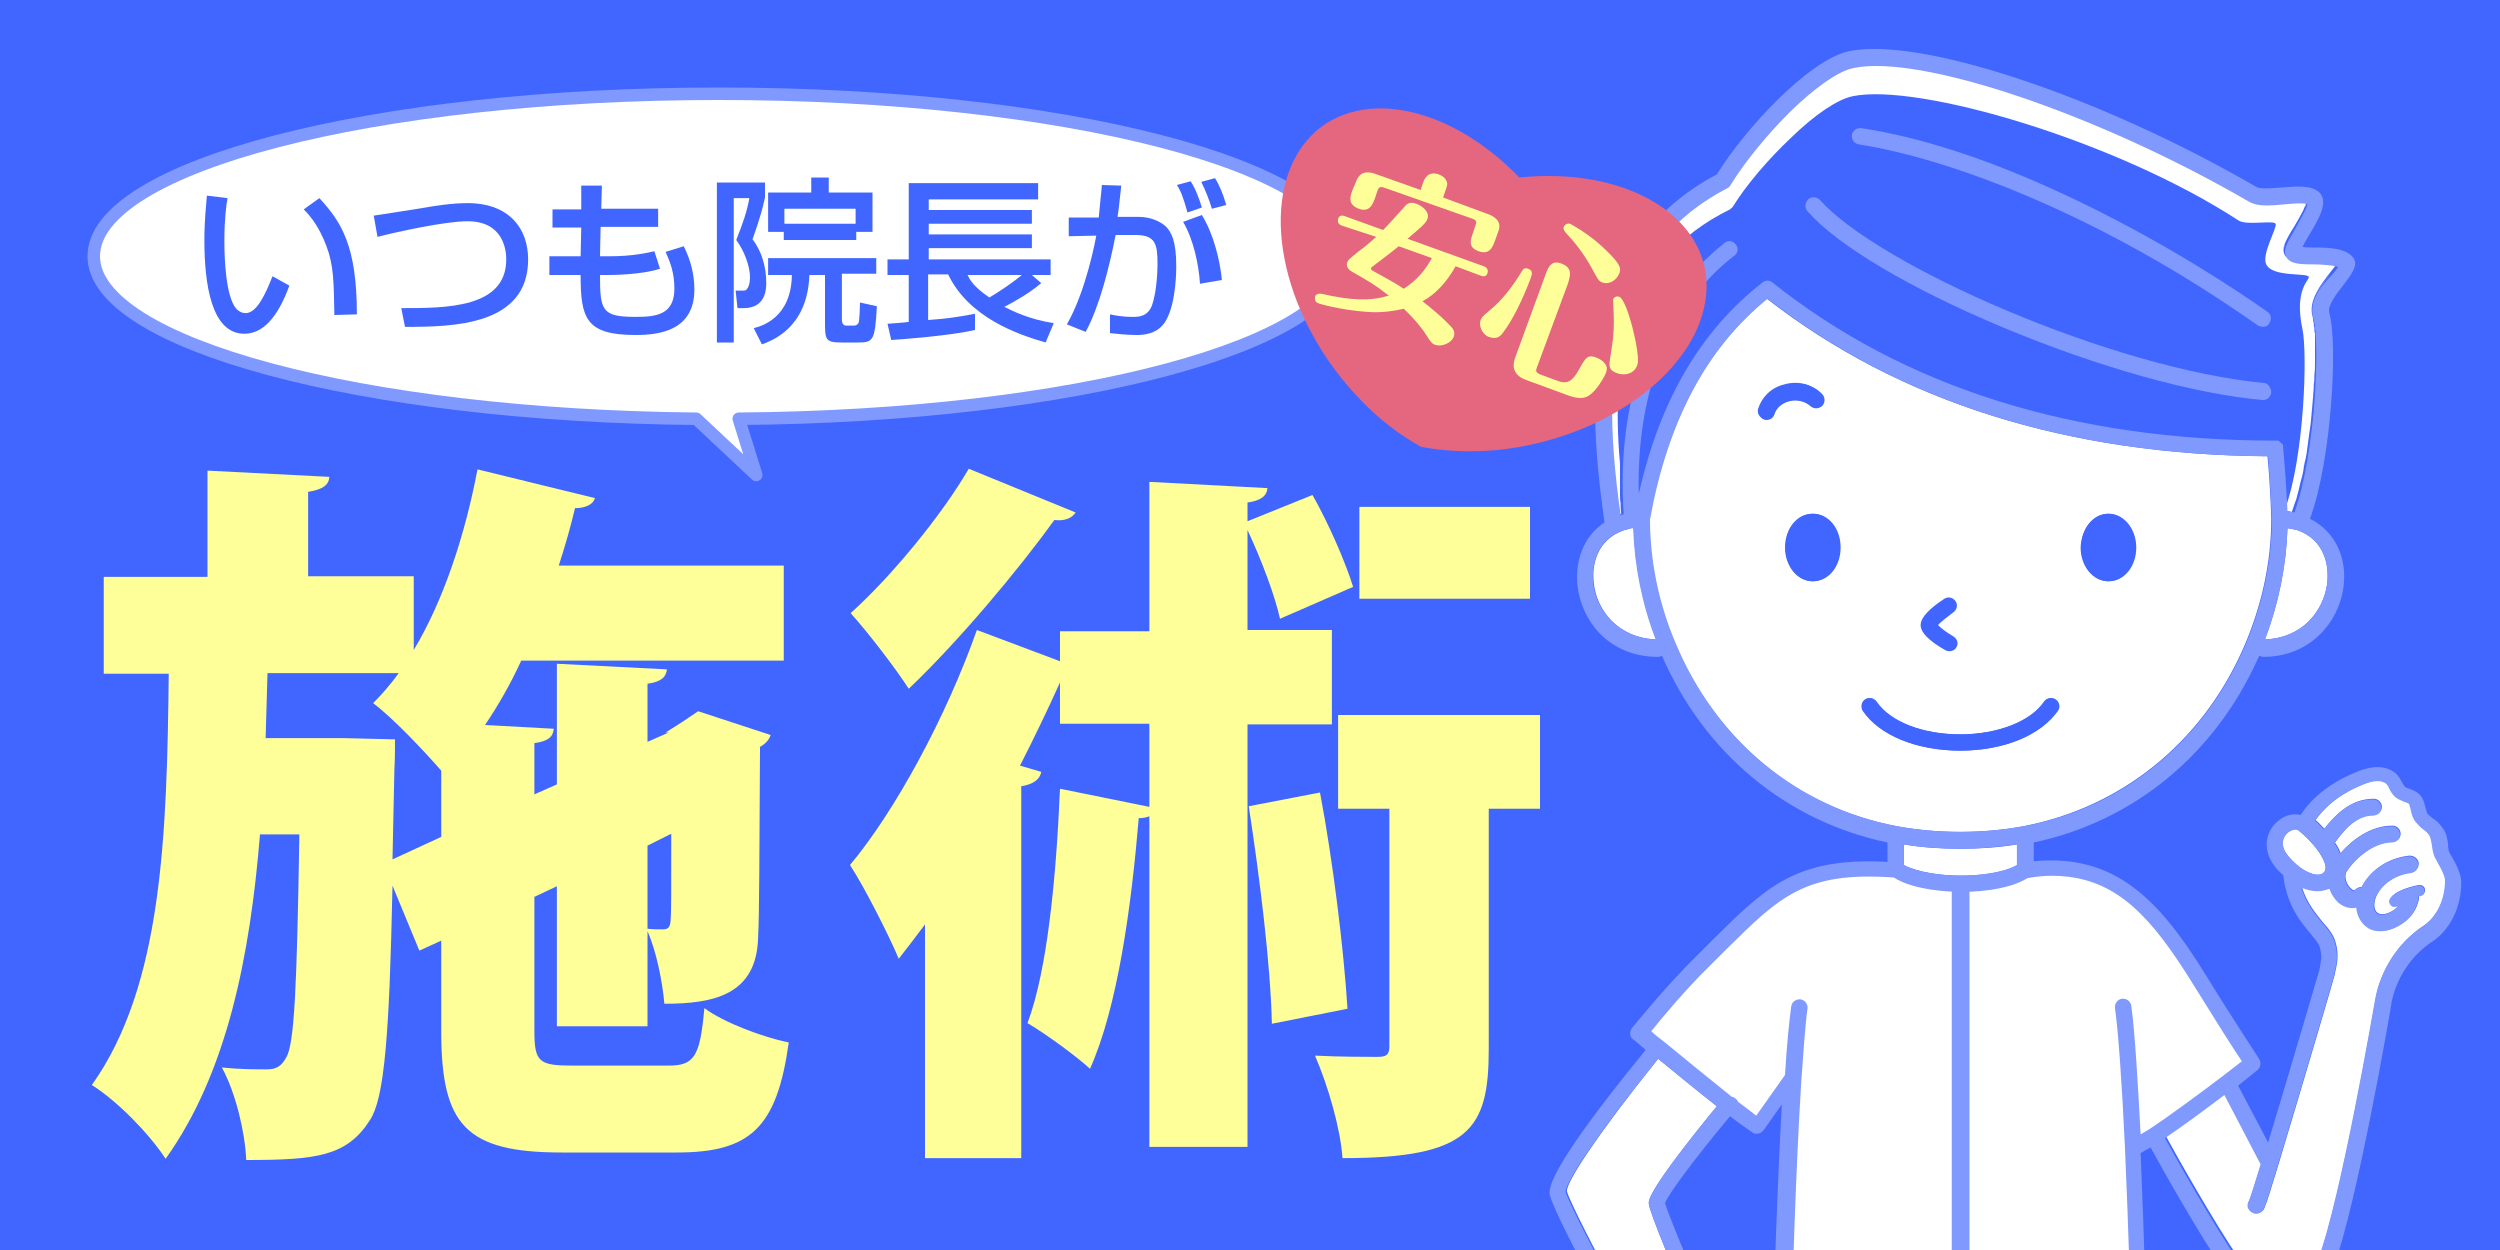
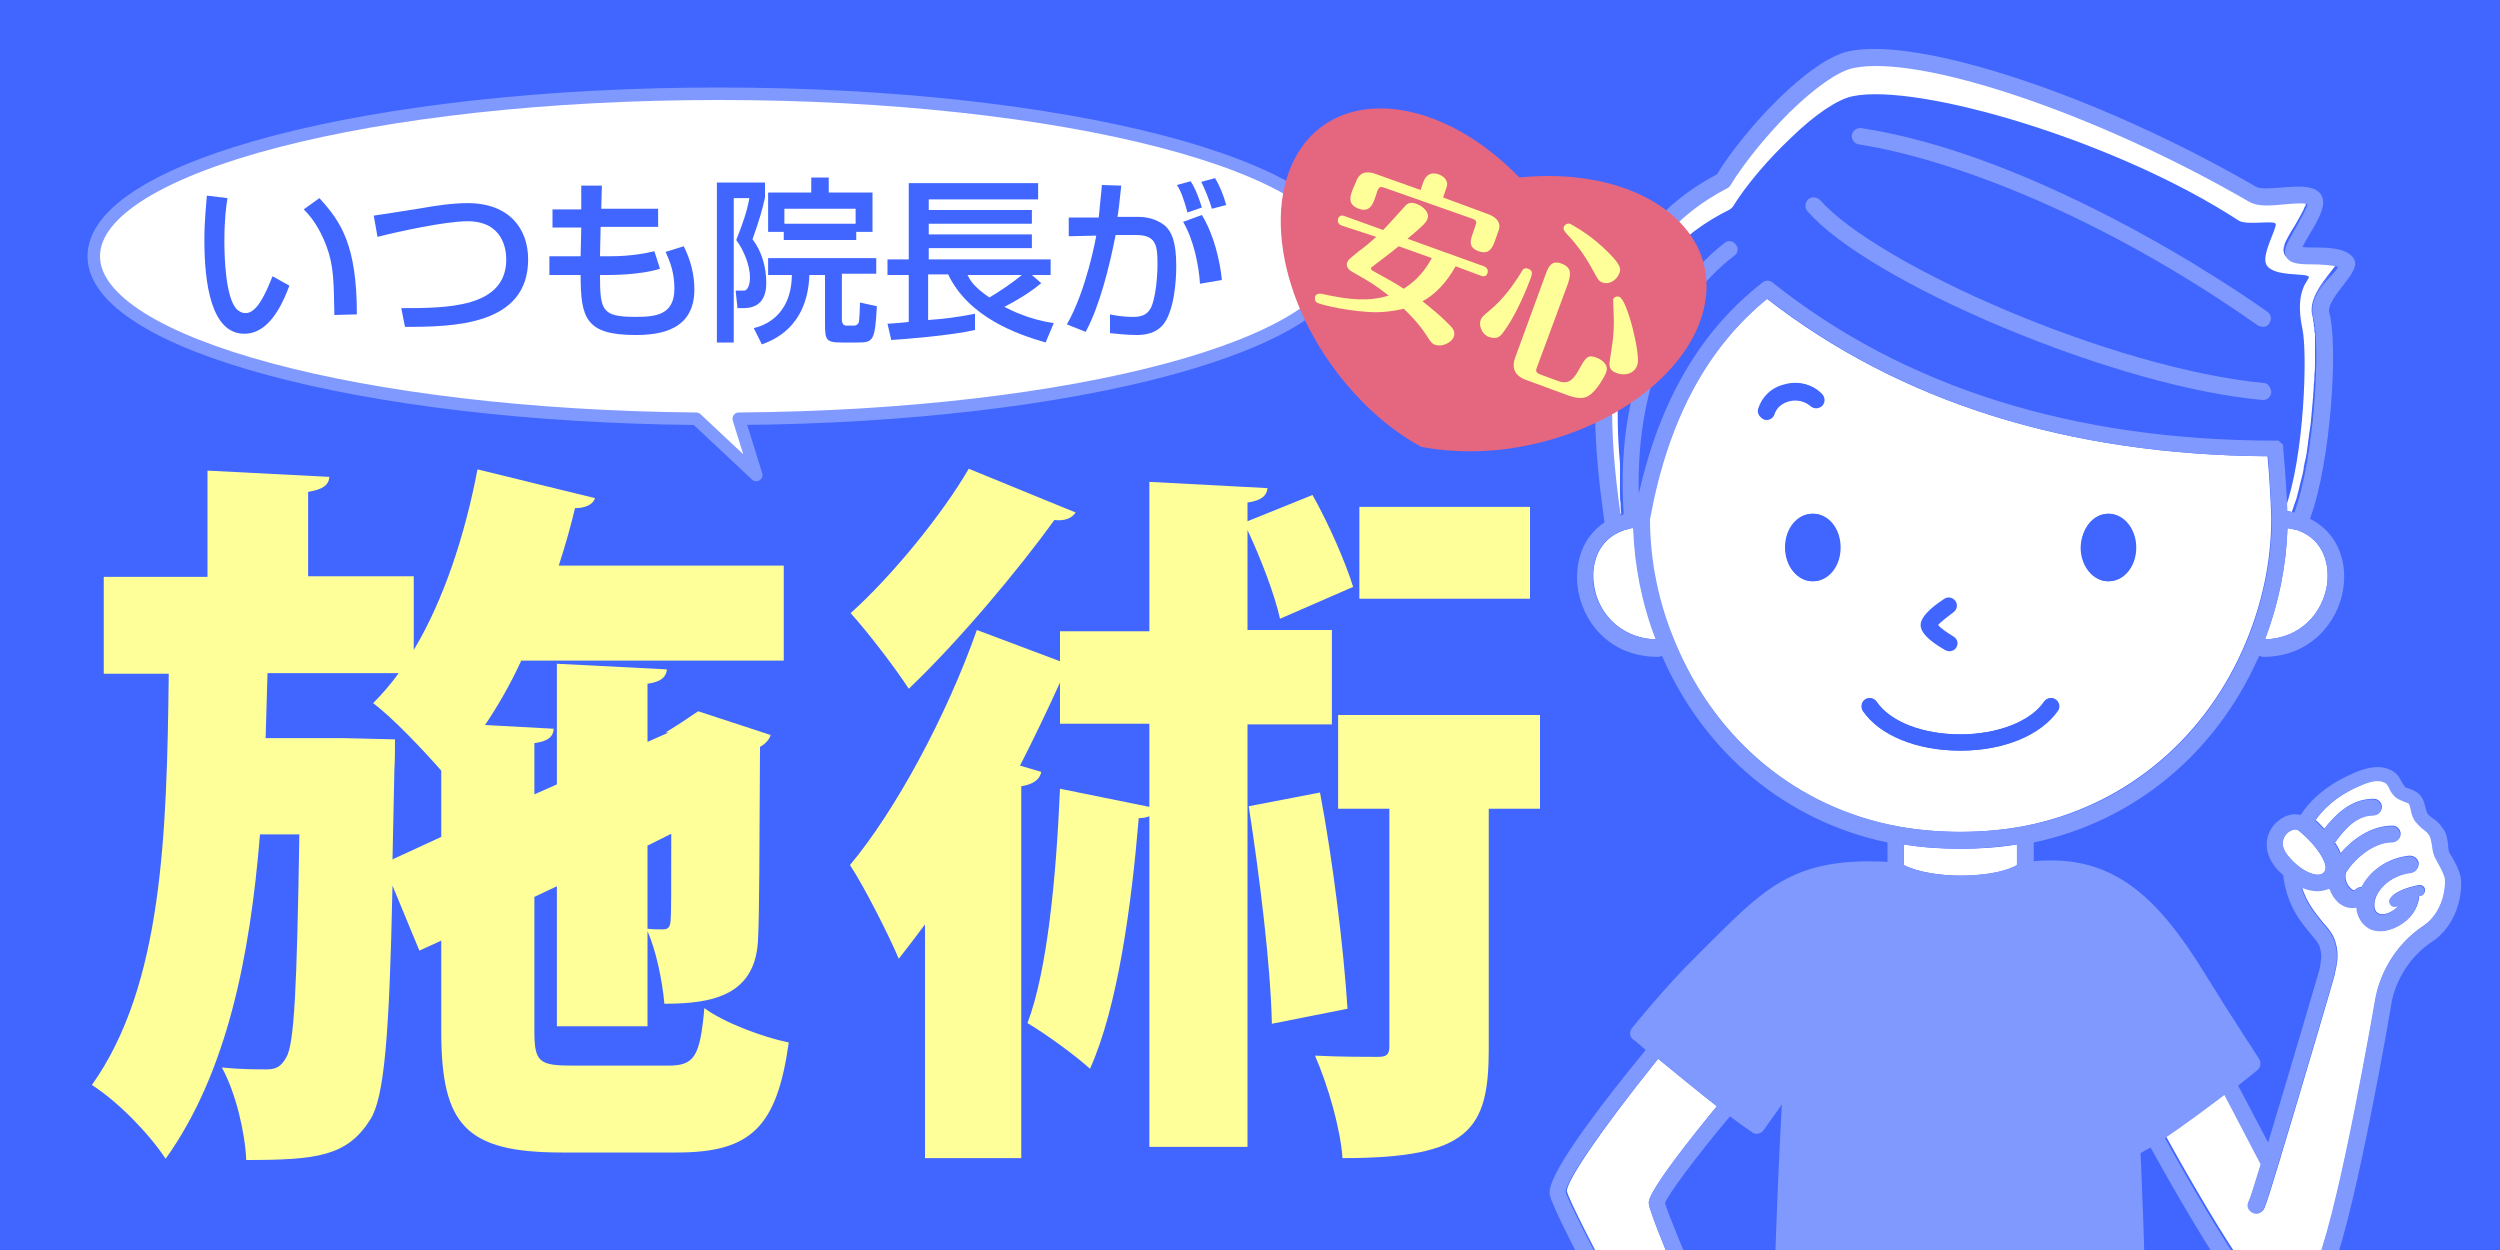
<svg xmlns="http://www.w3.org/2000/svg" version="1.1" x="0px" y="0px" viewBox="0 0 400 200" style="enable-background:new 0 0 400 200;" xml:space="preserve">
  <style type="text/css">
	.st0{fill:#4066FF;}
	.st1{fill:#FFFFFF;}
	.st2{fill:none;}
	.st3{fill:#564B44;}
	.st4{fill:#8099FF;}
	.st5{fill:none;stroke:#8099FF;stroke-width:2.835;stroke-miterlimit:10;}
	.st6{fill:#FFFF99;}
	.st7{fill:none;stroke:#8099FF;stroke-width:2;stroke-linecap:round;stroke-linejoin:round;stroke-miterlimit:10;}
	.st8{fill:#E4667F;}
</style>
  <g id="レイヤー_1">
    <rect class="st0" width="400" height="200" />
  </g>
  <g id="レイヤー_2">
    <g>
      <g>
        <path class="st1" d="M321.8,380.5c1.8,0,3.4-0.4,4.7-1.3c1.5,1.1,3.1,2.1,4.5,3c4.2,2.7,8.3,5.3,7.2,7.2     c-0.5,0.9-1.7,1.3-2.7,1.5c-4.8,0.9-12.8-1.6-17.5-5.5c-1.8-1.4-2.2-4.4-2.2-6.7c1.3,0.9,3,1.5,4.8,1.7     C321,380.5,321.4,380.5,321.8,380.5z" />
        <path class="st1" d="M296.3,382.3c1.5-1,3-2,4.5-3c1.2,0.8,2.9,1.3,4.7,1.3c0.5,0,0.9,0,1.4-0.1c1.8-0.2,3.4-0.8,4.6-1.7     c0,2.3-0.5,5.3-2.2,6.7c-4.7,3.9-12.8,6.4-17.5,5.5c-0.9-0.2-2.2-0.6-2.7-1.5C288.1,387.7,292.1,385.1,296.3,382.3z" />
        <path class="st1" d="M336.9,260.3c0.7-0.1,1.3-0.2,1.9-0.3c-1.5,14.3-11.4,110.4-12.6,115.5c-0.1,0.5-0.4,0.9-0.7,1.3     c-0.9,0.9-2.7,1.4-4.7,1.2c-2.1-0.2-3.9-1.1-4.7-2.3c-0.2-0.4-0.4-0.7-0.4-1.1c-0.4-5.2-0.8-101.1-0.8-102.1c0,0,0-0.1,0-0.1     c0,0,0-0.1,0-0.1c0,0,0-0.1,0-0.1c0,0,0-0.1,0-0.1c0,0,0-0.1-0.1-0.1c0,0,0-0.1-0.1-0.1c0,0-0.1-0.1-0.1-0.1c0,0,0-0.1-0.1-0.1     c0,0-0.1-0.1-0.1-0.1c0,0-0.1-0.1-0.1-0.1c0,0-0.1,0-0.1-0.1c0,0-0.1,0-0.1-0.1c0,0-0.1,0-0.1,0c0,0-0.1,0-0.1,0c0,0-0.1,0-0.1,0     c0,0-0.1,0-0.1,0c0,0,0,0,0,0c0,0,0,0,0,0c0,0-0.1,0-0.1,0c0,0-0.1,0-0.1,0c0,0-0.1,0-0.1,0c0,0-0.1,0-0.1,0c0,0-0.1,0-0.1,0.1     c0,0-0.1,0-0.1,0.1c0,0-0.1,0.1-0.1,0.1c0,0-0.1,0.1-0.1,0.1c0,0,0,0.1-0.1,0.1c0,0-0.1,0.1-0.1,0.1c0,0,0,0.1-0.1,0.1     c0,0,0,0.1-0.1,0.1c0,0,0,0.1,0,0.1c0,0,0,0.1,0,0.1c0,0,0,0.1,0,0.1c0,0,0,0.1,0,0.1c0,1-0.4,96.9-0.8,102.1     c0,0.5-0.2,0.9-0.5,1.3c-0.8,1.1-2.5,1.9-4.4,2.1c-1.9,0.2-3.6-0.1-4.6-1c-0.5-0.4-0.8-0.9-0.9-1.5c-1.2-5-11.1-101.1-12.6-115.5     c3.9,0.7,11.5,1.6,25.1,1.6C323.4,261.5,331.2,261.1,336.9,260.3z" />
        <path class="st1" d="M330.1,251.2c0.9,0,1.7,0.8,1.7,1.7c0,0.9-0.8,1.7-1.7,1.7c-0.9,0-1.7-0.8-1.7-1.7     C328.4,251.9,329.1,251.2,330.1,251.2z" />
        <path class="st1" d="M329,182.3c0.9,0,1.7,0.8,1.7,1.7c0,0.9-0.8,1.7-1.7,1.7c-0.9,0-1.7-0.8-1.7-1.7     C327.3,183.1,328.1,182.3,329,182.3z" />
        <path class="st1" d="M304.6,138.4v-3.3c2.9,0.5,6,0.7,9.1,0.7c3.1,0,6.1-0.2,9.1-0.7v3.3c-2.3,1.3-6.1,1.7-9.1,1.7     C310.7,140.1,306.9,139.6,304.6,138.4z" />
      </g>
      <path class="st2" d="M291,32.1c9.2,10.4,46.7,27,71.2,29.3c0.7,0.1,1.3,0.7,1.2,1.4c-0.1,0.7-0.6,1.2-1.3,1.2c0,0-0.1,0-0.1,0    c-11.2-1-26.4-5.3-41.5-11.6c-14.8-6.2-26.5-13.1-31.3-18.6c-0.5-0.5-0.4-1.4,0.1-1.9C289.7,31.5,290.5,31.5,291,32.1z" />
      <path class="st2" d="M362.1,52.3c-0.3,0-0.5-0.1-0.8-0.2c-25.7-18.1-49.8-26.8-63.9-29c-0.7-0.1-1.2-0.8-1.1-1.5    c0.1-0.7,0.8-1.2,1.5-1.1c10.5,1.6,22.5,5.7,35.8,12.2c13.5,6.6,24.1,13.6,29.2,17.2c0.6,0.4,0.7,1.2,0.3,1.8    C362.9,52.1,362.5,52.3,362.1,52.3z" />
      <path class="st3" d="M370.7,57.9c0-0.4,0-0.7,0-1C370.7,57.2,370.7,57.6,370.7,57.9z" />
      <path class="st3" d="M258.7,54.1c-0.2,0.9-0.3,1.8-0.4,2.8C258.4,55.9,258.5,55,258.7,54.1z" />
      <path class="st3" d="M370.7,56.5c0-0.2,0-0.5,0-0.7C370.7,56.1,370.7,56.3,370.7,56.5z" />
      <path class="st3" d="M304,10.6c-1-0.1-2-0.2-2.9-0.2C302,10.4,303,10.5,304,10.6z" />
      <path class="st3" d="M277.8,27.7c2.2-3.2,5.2-6.8,8.3-9.9c3.4-3.4,6.6-5.7,8.9-6.7c-2.4,1-5.5,3.4-8.9,6.7    C283,20.8,280,24.5,277.8,27.7z" />
      <path class="st3" d="M359.6,32c-18.9-10.9-40.2-19.1-53.8-21.2C319.4,12.9,340.8,21.1,359.6,32c1.4,0.8,3.4,0.6,5.6,0.4    c0.4,0,1-0.1,1.5-0.1c-0.5,0-1.1,0.1-1.5,0.1C363.1,32.7,361,32.8,359.6,32z" />
      <path class="st3" d="M257.9,59.7c-0.2,2-0.2,4-0.2,6.2C257.7,63.7,257.8,61.7,257.9,59.7z" />
      <path class="st3" d="M276.1,29.9c-7.4,3.8-12.4,9.2-15.3,16.4C263.7,39.1,268.8,33.7,276.1,29.9c0.2-0.1,0.4-0.3,0.5-0.5    c0.2-0.3,0.4-0.7,0.6-1c-0.2,0.3-0.4,0.7-0.6,1C276.5,29.6,276.3,29.8,276.1,29.9z" />
      <path class="st3" d="M366.8,32.3c0.9-0.1,1.8-0.1,2.3,0.1c0,0.1-0.1,0.2-0.1,0.4c0-0.1,0.1-0.3,0.1-0.4    C368.6,32.3,367.7,32.3,366.8,32.3z" />
      <path class="st3" d="M368.5,33.7c0.1-0.2,0.2-0.5,0.3-0.7C368.7,33.2,368.6,33.5,368.5,33.7z" />
      <path class="st3" d="M370.6,54.5c0-0.3,0-0.6,0-0.9C370.6,53.9,370.6,54.2,370.6,54.5z" />
      <path class="st3" d="M370.4,51.8c0-0.2,0-0.3-0.1-0.4C370.3,51.5,370.4,51.7,370.4,51.8z" />
      <path class="st3" d="M370.5,52.6c0-0.2,0-0.3-0.1-0.5C370.4,52.2,370.5,52.4,370.5,52.6z" />
      <path class="st3" d="M370.6,53.6c0-0.3,0-0.6-0.1-0.8C370.5,53,370.5,53.3,370.6,53.6z" />
      <path class="st3" d="M373,42.2c-0.4-0.1-0.7-0.1-1.1-0.1C372.3,42.2,372.7,42.2,373,42.2z" />
      <path class="st3" d="M373.9,42.4c-0.1,0.1-0.1,0.2-0.2,0.3C373.8,42.6,373.8,42.5,373.9,42.4L373.9,42.4z" />
      <path class="st3" d="M370.3,51.2c0-0.2-0.1-0.3-0.1-0.5C370.2,50.9,370.2,51,370.3,51.2z" />
      <path class="st3" d="M370.6,55.5c0-0.2,0-0.4,0-0.7C370.6,55,370.6,55.2,370.6,55.5z" />
      <path class="st3" d="M259.5,79.1c0,0.5,0,0.9,0.1,1.4C259.5,80,259.5,79.5,259.5,79.1C259.5,79.1,259.5,79.1,259.5,79.1z" />
      <path class="st3" d="M369.9,69.3c-0.2,1.6-0.4,3.1-0.7,4.6c0.1-0.8,0.3-1.5,0.4-2.3C369.7,70.8,369.8,70,369.9,69.3z" />
      <path class="st3" d="M369,74.8c-0.2,0.8-0.3,1.6-0.5,2.4c0.2-0.7,0.3-1.4,0.5-2.2C369,75,369,74.9,369,74.8z" />
      <path class="st3" d="M368.5,77.2c-0.3,1.2-0.6,2.3-0.9,3.3c0.1-0.4,0.3-0.8,0.4-1.3C368.2,78.6,368.3,77.9,368.5,77.2z" />
      <path class="st3" d="M259.1,82.3c0.2-0.1,0.4-0.1,0.5-0.2v0C259.5,82.2,259.3,82.2,259.1,82.3C259.1,82.3,259.1,82.2,259.1,82.3    c-0.2-1.6-0.4-3.1-0.6-4.6C258.7,79.2,258.9,80.7,259.1,82.3C259.1,82.2,259.1,82.3,259.1,82.3z" />
      <path class="st3" d="M367.1,82c0.1-0.4,0.3-0.8,0.4-1.2C367.4,81.2,367.3,81.6,367.1,82z" />
      <path class="st3" d="M259.5,75.7C259.5,75.7,259.5,75.7,259.5,75.7c0,0.9,0,1.8,0,2.7c0,0,0,0,0,0    C259.5,77.5,259.5,76.6,259.5,75.7z" />
      <path class="st3" d="M365.6,40.8c-0.2-0.3-0.2-0.7-0.1-1.1C365.4,40.1,365.4,40.5,365.6,40.8c0.2,0.4,0.6,0.7,1,0.9    C366.1,41.5,365.8,41.2,365.6,40.8z" />
      <path class="st3" d="M367.1,41.8c0.7,0.2,1.7,0.2,2.8,0.2c0.1,0,0.3,0,0.4,0c-0.2,0-0.3,0-0.4,0C368.7,42,367.8,42,367.1,41.8z" />
-       <path class="st0" d="M259.5,74.8C259.5,74.8,259.5,74.8,259.5,74.8c0.5-15.4,6.3-28.3,16.2-36.1c0.6-0.4,1.4-0.3,1.8,0.2    c0.4,0.6,0.3,1.4-0.2,1.8c-10.2,7.9-15.7,21.7-15.3,38.1c3.4-15,9.9-26.1,19.8-33.8c0.5-0.4,1.1-0.4,1.6,0    c21.1,16.8,48.2,25.3,80.5,25.3c0,0,0,0,0.1,0c0,0,0.1,0,0.1,0c0,0,0.1,0,0.1,0c0,0,0.1,0,0.1,0c0,0,0.1,0,0.1,0    c0,0,0.1,0,0.1,0.1c0,0,0.1,0,0.1,0.1c0,0,0.1,0.1,0.1,0.1c0,0,0.1,0.1,0.1,0.1c0,0,0.1,0.1,0.1,0.1c0,0,0,0.1,0.1,0.1    c0,0,0,0.1,0.1,0.1c0,0,0,0.1,0,0.1c0,0,0,0.1,0,0.1c0,0,0,0.1,0,0.1c0,0,0,0,0,0.1c0.4,4.1,0.6,8,0.7,10    c3.1-8.5,3.6-24.9,2.8-28.8c-1.4-6.5,1.2-7.9,1-8.4c-0.2-0.7-5.8,0.1-6.8-2c-0.8-1.6,1.8-5.9,1.5-6.5c-0.3-0.6-4.6,0.3-5.9-0.5    c-19.6-12.8-51.4-22.1-61.8-19.9c-2.4,0.5-6,2.9-9.9,6.7c-3.6,3.4-7.1,7.5-9.2,10.9c-0.1,0.2-0.3,0.3-0.5,0.5    c-8.3,4.1-13.6,10.2-16.1,18.6c-1.8,5.9-2.3,13.1-1.5,22.1C259.5,74.4,259.5,74.6,259.5,74.8z M363.1,51.7    c-0.3,0.4-0.7,0.6-1.1,0.6c-0.3,0-0.5-0.1-0.8-0.2c-25.7-18.1-49.8-26.8-63.9-29c-0.7-0.1-1.2-0.8-1.1-1.5    c0.1-0.7,0.8-1.2,1.5-1.1c10.5,1.6,22.5,5.7,35.8,12.2c13.5,6.6,24.1,13.6,29.2,17.2C363.4,50.3,363.5,51.1,363.1,51.7z M289.2,32    c0.5-0.5,1.4-0.4,1.9,0.1c9.2,10.4,46.7,27,71.2,29.3c0.7,0.1,1.3,0.7,1.2,1.4c-0.1,0.7-0.6,1.2-1.3,1.2c0,0-0.1,0-0.1,0    c-11.2-1-26.4-5.3-41.5-11.6c-14.8-6.2-26.5-13.1-31.3-18.6C288.6,33.3,288.6,32.4,289.2,32z" />
      <path class="st3" d="M366.6,81.9c-0.2,0-0.4-0.1-0.6-0.1c0,0,0,0,0-0.1c0,0,0,0,0,0.1C366.2,81.8,366.4,81.9,366.6,81.9z" />
      <path class="st3" d="M370.4,63.4c0-0.5,0.1-1,0.1-1.5c-0.1,2.3-0.3,4.9-0.7,7.3c0.1-1.2,0.3-2.4,0.4-3.5    C370.3,64.9,370.4,64.1,370.4,63.4z" />
      <path class="st3" d="M370.7,58c0,1.1-0.1,2.3-0.1,3.5c0-0.5,0-1,0.1-1.5C370.6,59.4,370.7,58.7,370.7,58z" />
      <path class="st1" d="M370.6,54.8c0-0.1,0-0.2,0-0.3C370.6,54.6,370.6,54.7,370.6,54.8z" />
      <path class="st1" d="M259.6,82.1L259.6,82.1c0-0.6,0-1.1-0.1-1.7C259.6,81,259.6,81.6,259.6,82.1z" />
      <path class="st1" d="M366,81.6L366,81.6c0,0,0,0.1,0,0.1C366,81.7,366,81.6,366,81.6z" />
      <path class="st1" d="M259.5,75.7c0-0.3,0-0.6,0-0.9C259.5,75.1,259.5,75.4,259.5,75.7z" />
      <path class="st1" d="M370.7,56.9c0-0.1,0-0.2,0-0.4C370.7,56.7,370.7,56.8,370.7,56.9z" />
      <path class="st1" d="M370.5,52.8c0-0.1,0-0.2,0-0.2C370.5,52.6,370.5,52.7,370.5,52.8z" />
      <path class="st1" d="M369.2,73.9c-0.1,0.3-0.1,0.6-0.2,0.9C369.1,74.5,369.1,74.2,369.2,73.9C369.2,73.9,369.2,73.9,369.2,73.9z" />
      <path class="st1" d="M370.5,61.9c0-0.1,0-0.2,0-0.4C370.5,61.6,370.5,61.8,370.5,61.9z" />
      <path class="st1" d="M367.5,80.8c0-0.1,0.1-0.2,0.1-0.3C367.6,80.6,367.6,80.7,367.5,80.8z" />
      <path class="st1" d="M370.7,55.8c0-0.1,0-0.2,0-0.4C370.7,55.6,370.7,55.7,370.7,55.8z" />
      <path class="st1" d="M368.5,77.2C368.5,77.2,368.5,77.2,368.5,77.2C368.5,77.2,368.5,77.2,368.5,77.2    C368.5,77.2,368.5,77.2,368.5,77.2z" />
-       <path class="st1" d="M370.7,58C370.7,58,370.7,58,370.7,58C370.7,58,370.7,58,370.7,58C370.7,58,370.7,58,370.7,58z" />
+       <path class="st1" d="M370.7,58C370.7,58,370.7,58,370.7,58C370.7,58,370.7,58,370.7,58z" />
      <path class="st1" d="M369.9,69.2C369.9,69.2,369.9,69.2,369.9,69.2C369.9,69.2,369.9,69.2,369.9,69.2    C369.9,69.2,369.9,69.2,369.9,69.2z" />
      <path class="st1" d="M373,43.6c0.2-0.3,0.5-0.6,0.7-0.9C373.5,43,373.2,43.3,373,43.6c-1.5,1.9-3.6,4.6-2.9,7.1c0,0,0,0,0,0    c0,0,0,0,0,0C369.4,48.2,371.5,45.6,373,43.6z" />
      <path class="st1" d="M258.2,56.8c-0.1,0.9-0.2,1.9-0.3,2.9C258,58.7,258.1,57.8,258.2,56.8z" />
      <path class="st1" d="M295,11.1c0.5-0.2,0.9-0.3,1.3-0.4c1-0.2,2.2-0.3,3.4-0.3c-1.3,0-2.4,0.1-3.4,0.3    C295.9,10.7,295.5,10.9,295,11.1z" />
      <path class="st1" d="M258.7,54.1c0.3-1.5,0.6-2.9,1-4.2c0.3-1.2,0.8-2.4,1.2-3.5c-0.5,1.1-0.9,2.3-1.2,3.5    C259.3,51.2,258.9,52.6,258.7,54.1z" />
      <path class="st1" d="M368.5,33.7c-0.4,0.8-1,1.8-1.4,2.5c-0.7,1.1-1.2,2-1.5,2.7c0.3-0.7,0.8-1.6,1.5-2.7    C367.5,35.5,368.1,34.5,368.5,33.7z" />
      <path class="st1" d="M367.1,82C367.1,82,367.1,82,367.1,82c-0.2,0-0.4-0.1-0.5-0.1C366.8,81.9,366.9,82,367.1,82    C367.1,82,367.1,82,367.1,82z" />
      <path class="st1" d="M257.7,65.9c0,3.6,0.3,7.5,0.8,11.8C258,73.4,257.8,69.5,257.7,65.9z" />
      <path class="st1" d="M259.5,78.4c0,0.2,0,0.4,0,0.7C259.5,78.9,259.5,78.6,259.5,78.4z" />
      <path class="st1" d="M301.1,10.3c-0.5,0-1,0-1.4,0C300.2,10.3,300.7,10.3,301.1,10.3z" />
      <path class="st1" d="M373.9,42.4L373.9,42.4c-0.1,0-0.3-0.1-0.4-0.1C373.6,42.4,373.8,42.4,373.9,42.4z" />
      <path class="st1" d="M277.8,27.7c-0.2,0.3-0.4,0.5-0.5,0.8C277.4,28.2,277.6,27.9,277.8,27.7z" />
      <path class="st1" d="M365.4,39.7c0-0.2,0.1-0.5,0.2-0.7C365.5,39.2,365.5,39.5,365.4,39.7z" />
      <path class="st1" d="M370.3,51.4c0-0.1,0-0.1,0-0.2C370.3,51.3,370.3,51.3,370.3,51.4z" />
      <path class="st1" d="M371.9,42.1c-0.4,0-0.7,0-1.1-0.1C371.2,42.1,371.5,42.1,371.9,42.1z" />
      <path class="st1" d="M370.4,52.1c0-0.1,0-0.2,0-0.2C370.4,51.9,370.4,52,370.4,52.1z" />
      <path class="st1" d="M368.8,33c0-0.1,0.1-0.2,0.1-0.2C368.9,32.9,368.9,32.9,368.8,33z" />
      <path class="st1" d="M305.9,10.8c-0.6-0.1-1.3-0.2-1.9-0.3C304.6,10.6,305.2,10.7,305.9,10.8z" />
      <path class="st1" d="M257.9,59.7c0.1-1,0.2-1.9,0.3-2.9c0.1-0.9,0.3-1.9,0.4-2.8c0.3-1.5,0.6-2.9,1-4.2c0.3-1.2,0.8-2.4,1.2-3.5    c2.9-7.2,7.9-12.6,15.3-16.4c0.2-0.1,0.4-0.3,0.5-0.5c0.2-0.3,0.4-0.7,0.6-1c0.2-0.3,0.3-0.5,0.5-0.8c2.2-3.2,5.2-6.8,8.3-9.9    c3.4-3.4,6.6-5.7,8.9-6.7c0.5-0.2,0.9-0.3,1.3-0.4c1-0.2,2.2-0.3,3.4-0.3c0.5,0,0.9,0,1.4,0c0.9,0,1.8,0.1,2.9,0.2    c0.6,0.1,1.2,0.2,1.9,0.3c13.6,2.1,34.9,10.3,53.8,21.2c1.4,0.8,3.4,0.6,5.6,0.4c0.4,0,1-0.1,1.5-0.1c0.9-0.1,1.8-0.1,2.3,0.1    c0,0.1-0.1,0.2-0.1,0.4c0,0.1-0.1,0.2-0.1,0.2c-0.1,0.2-0.2,0.4-0.3,0.7c-0.4,0.8-1,1.8-1.4,2.5c-0.7,1.1-1.2,2-1.5,2.7    c-0.1,0.3-0.2,0.5-0.2,0.7c-0.1,0.4,0,0.8,0.1,1.1c0.2,0.4,0.6,0.7,1,0.9c0.2,0.1,0.3,0.1,0.5,0.1c0.7,0.2,1.7,0.2,2.8,0.2    c0.1,0,0.3,0,0.4,0c0.2,0,0.3,0,0.5,0c0.3,0,0.7,0,1.1,0.1c0.4,0,0.8,0.1,1.1,0.1c0.2,0,0.3,0.1,0.5,0.1c0.2,0,0.3,0.1,0.4,0.1    c-0.1,0.1-0.1,0.2-0.2,0.3c-0.2,0.3-0.5,0.6-0.7,0.9c-1.5,1.9-3.6,4.6-2.9,7.1c0,0,0,0,0,0c0,0.1,0.1,0.3,0.1,0.5    c0,0.1,0,0.1,0,0.2c0,0.1,0.1,0.3,0.1,0.4c0,0.1,0,0.2,0,0.2c0,0.2,0,0.3,0.1,0.5c0,0.1,0,0.1,0,0.2c0,0.3,0,0.5,0.1,0.8    c0,0.3,0,0.6,0,0.9c0,0.1,0,0.2,0,0.3c0,0.2,0,0.4,0,0.7c0,0.1,0,0.2,0,0.4c0,0.2,0,0.5,0,0.7c0,0.1,0,0.2,0,0.4c0,0.3,0,0.7,0,1    c0,0,0,0.1,0,0.1c0,0.7,0,1.3-0.1,2.1c0,0.5,0,1-0.1,1.5c0,0.1,0,0.2,0,0.4c0,0.5-0.1,1-0.1,1.5c-0.1,0.8-0.1,1.5-0.2,2.3    c-0.1,1.2-0.2,2.4-0.4,3.5c0,0,0,0,0,0c-0.1,0.8-0.2,1.6-0.3,2.3c-0.1,0.8-0.2,1.5-0.4,2.3c-0.1,0.3-0.1,0.6-0.2,0.9    c0,0.1,0,0.1,0,0.2c-0.1,0.7-0.3,1.5-0.5,2.2c0,0,0,0,0,0c-0.2,0.7-0.3,1.4-0.5,2c-0.1,0.4-0.2,0.9-0.4,1.3c0,0.1-0.1,0.2-0.1,0.3    c-0.1,0.4-0.3,0.8-0.4,1.2c0,0,0,0,0,0c-0.2,0-0.4-0.1-0.5-0.1c-0.2,0-0.4-0.1-0.6-0.1c0,0,0,0,0-0.1c0,0,0-0.1,0-0.1    c3.1-8.5,3.6-24.9,2.8-28.8c-1.4-6.5,1.2-7.9,1-8.4c-0.2-0.7-5.8,0.1-6.8-2c-0.8-1.6,1.8-5.9,1.5-6.5c-0.3-0.6-4.6,0.3-5.9-0.5    c-19.6-12.8-51.4-22.1-61.8-19.9c-2.4,0.5-6,2.9-9.9,6.7c-3.6,3.4-7.1,7.5-9.2,10.9c-0.1,0.2-0.3,0.3-0.5,0.5    c-8.3,4.1-13.6,10.2-16.1,18.6c-1.8,5.9-2.3,13.1-1.5,22.1c0,0.2,0,0.4,0,0.6c0,0,0,0,0,0c0,0.3,0,0.6,0,0.9c0,0,0,0,0,0    c0,0.9,0,1.8,0,2.7c0,0,0,0,0,0c0,0.2,0,0.4,0,0.7c0,0,0,0,0,0c0,0.5,0,0.9,0.1,1.4c0,0.6,0,1.1,0.1,1.7c-0.2,0-0.4,0.1-0.5,0.2    c0,0,0-0.1,0-0.1c-0.2-1.5-0.4-3-0.6-4.5c-0.5-4.3-0.7-8.2-0.8-11.8C257.7,63.7,257.8,61.7,257.9,59.7z" />
      <g>
        <path class="st1" d="M367.3,132.7c0.2,0,0.4,0.1,0.5,0.2c0,0,0,0,0,0c2,1.6,4.1,4.1,4.3,5.8c0,0.5-0.1,0.7-0.3,0.9     c-0.7,0.8-2.7,0.2-4.4-1.3c-0.9-0.8-1.7-1.7-2-2.5c-0.6-1.5,0.4-2.4,0.8-2.7C366.5,132.9,366.9,132.7,367.3,132.7z" />
        <path class="st1" d="M361.8,186.2c-1.2,3.9-1.7,5.5-2,6.1c-0.3,0.7,0.1,1.4,0.8,1.7c0.2,0.1,0.3,0.1,0.5,0.1c0.5,0,1-0.3,1.2-0.8     c0.4-0.9,1.1-3.2,2.2-6.8c3.3-10.9,9.1-30.5,9.1-30.7c0,0,0,0,0-0.1l0,0c0.3-1.4,0.7-2.9,0.1-4.9c-0.3-1.2-1.1-2.2-2.1-3.3     c-1.1-1.4-2.5-3-3.3-5.6c0.9,0.4,1.8,0.6,2.6,0.6c0.7,0,1.3-0.2,1.9-0.4c0.3,0.9,0.8,1.6,1.4,2.2c0.7,0.6,1.5,0.9,2.3,0.9     c0.2,0,0.4,0,0.6-0.1c0.1,1.4,0.8,2.6,1.9,3.3c0.6,0.4,1.3,0.5,2,0.5c0.9,0,1.9-0.3,2.8-0.8c2.3-1.3,2.9-2.9,3.2-4.1     c0.1-0.2,0-0.4,0-0.7c0.1,0,0.1,0,0.2,0c0.5,0,0.8-0.4,0.8-0.9c0-0.5-0.4-0.8-0.9-0.8c-0.8,0.1-3.8,0.8-4.6,2.1     c-0.3,0.4-0.1,0.9,0.3,1.2c0.1,0.1,0.3,0.1,0.5,0.1c0.3,0,0.6-0.1,0.7-0.4c0,0,0-0.1,0.1-0.1c-0.3,0.4-0.7,0.9-1.4,1.3     c-0.9,0.5-1.7,0.6-2.2,0.3c-0.4-0.2-0.6-0.7-0.6-1.3c0-2.2,2.5-4.8,5.9-5.2c0.7-0.1,1.2-0.7,1.2-1.5c-0.1-0.7-0.7-1.2-1.5-1.2     c-3.7,0.4-6.4,2.6-7.6,5c-0.3,0-0.6,0.1-0.9,0.3c-0.2,0.2-0.4,0.4-0.9-0.1c-0.7-0.6-1.1-2-0.6-2.7c1.5-2.3,4.5-4.7,7.3-4.7     c0.7,0,1.3-0.6,1.3-1.3c0-0.7-0.6-1.3-1.3-1.3c-3.5,0-6.5,2.3-8.3,4.4c-0.2-0.6-0.5-1.1-0.9-1.7c1.2-1.6,3.2-4.4,6.2-4.4     c0.7,0,1.3-0.6,1.3-1.3c0-0.7-0.6-1.3-1.3-1.3c-3.9,0-6.4,2.9-7.9,4.8c-0.5-0.5-0.9-1-1.4-1.4c0.9-1.3,3-3.8,7.3-5.6     c2-0.9,3.3-0.9,4.1-0.3c0.1,0.1,0.3,0.4,0.4,0.6c0.2,0.5,0.5,1,1,1.5c0.5,0.4,1,0.6,1.5,0.8c0.3,0.1,0.6,0.2,0.7,0.3     c0.1,0.1,0.2,0.5,0.3,0.9c0.1,0.6,0.3,1.3,0.7,1.9c0.5,0.6,0.9,1,1.3,1.3c0.4,0.3,0.7,0.5,1,1c0.2,0.4,0.3,0.9,0.4,1.5     c0.1,0.8,0.2,1.6,0.7,2.4c1.2,2.1,1.4,2.9,1.4,3.3c0,3.1-1.4,5.9-3.5,7.3c-6.6,4.4-7.6,11.2-7.7,11.8c-0.2,1-5.4,31.6-9.2,41.8     l0,0c-1,2.6-3.3,3.2-4.6,3.4c-3.1,0.4-6.3-1.1-8-3.6c-4.2-6.2-10-16.5-11.8-19.8c3.1-2.1,6.6-4.7,9.5-6.9L361.8,186.2z" />
        <path class="st1" d="M265.3,169.4c2.7,2.2,6.2,5.1,9.4,7.6c-10.9,13.3-10.9,15-10.9,15.5c0,1.3,4.8,12.5,6.2,15.9     c6.3,14.7,7.3,15.4,7.6,15.7c0.7,0.5,1.4,0.7,2,0.7c0.5,0,1-0.1,1.5-0.2c0.6-0.1,1.3-0.3,2.2-0.3c0,0.2,0,0.5,0,0.7     c0,0.6,0.4,1.1,0.9,1.3c0.9,0.4,2.2,1,3.9,1.7c2.7,1.1,6.1,2.4,8.8,3.9c2.5,1.3,3.5,2.2,3.9,2.7c-0.8-0.1-2.3-0.4-5.3-1.6l0,0     c0,0,0,0,0,0c-1.4-0.7-3.1-1.4-5.2-2.3c-0.1,0-0.1-0.1-0.2-0.1c0,0,0,0,0,0c-0.1,0-0.1,0-0.2,0c0,0,0,0-0.1,0c-0.1,0-0.1,0-0.2,0     c0,0,0,0,0,0c-0.2,0-0.5,0.1-0.7,0.3c0,0,0,0,0,0c0,0-0.1,0.1-0.1,0.1c0,0,0,0,0,0.1c0,0,0,0,0,0.1c0,0.1-0.1,0.1-0.1,0.2     c0,0,0,0,0,0c0,0,0,0,0,0c0,0.1-0.1,0.1-0.1,0.2c0,0,0,0,0,0c0,0.1,0,0.1,0,0.2c0,0,0,0,0,0.1c0,0.1,0,0.1,0,0.2c0,0,0,0,0,0.1     c0,0.1,0,0.1,0,0.2c0,0,0,0,0,0.1c0,0.1,0,0.1,0.1,0.2c0,0,0,0.1,0,0.1c0,0,0.1,0.1,0.1,0.1c0,0,0.1,0.1,0.1,0.1c0,0,0,0,0,0.1     l0,0c0,0,0,0,0,0c0,0,0.1,0,0.1,0.1c0,0,0.1,0.1,0.1,0.1c0,0,0,0,0,0c0,0,2.5,1.2,5.3,2.3h0l0,0c5.5,2.5,7.1,3.7,7.6,4.3     c-0.9,0-3.4-1-5.6-1.9c-2-0.8-4.4-1.8-7.2-2.7c0,0,0,0,0,0c0,0-0.1,0-0.1,0c0,0-0.1,0-0.1,0c0,0-0.1,0-0.1,0c0,0-0.1,0-0.1,0     c0,0-0.1,0-0.1,0c0,0-0.1,0-0.1,0c0,0-0.1,0-0.1,0c0,0-0.1,0-0.1,0.1c0,0-0.1,0-0.1,0.1c0,0-0.1,0-0.1,0.1c0,0-0.1,0.1-0.1,0.1     c0,0-0.1,0.1-0.1,0.1c0,0,0,0.1-0.1,0.1c0,0,0,0.1-0.1,0.1c0,0,0,0,0,0c0,0,0,0.1,0,0.1c0,0,0,0,0,0.1c0,0,0,0,0,0     c0,0,0,0.1,0,0.1c0,0,0,0.1,0,0.1c0,0,0,0.1,0,0.1c0,0,0,0.1,0,0.1c0,0,0,0.1,0,0.1c0,0,0,0.1,0,0.1c0,0,0,0.1,0,0.1     c0,0,0,0.1,0.1,0.1c0,0,0,0.1,0.1,0.1c0,0,0,0.1,0.1,0.1c0,0,0.1,0.1,0.1,0.1c0,0,0.1,0.1,0.1,0.1c0,0,0.1,0.1,0.1,0.1     c0,0,0.1,0,0.1,0.1c0,0,0,0,0,0c0.8,0.4,1.6,0.8,2.3,1.1c2.6,1.3,6.5,3.1,7.4,4.1c-0.8,0.1-2.8-0.5-6-1.9c-1.3-0.7-3-1.5-5-2.2     c0,0-0.1,0-0.1,0c0,0-0.1,0-0.1,0c0,0-0.1,0-0.1,0c0,0-0.1,0-0.1,0c0,0-0.1,0-0.1,0c0,0-0.1,0-0.1,0c0,0-0.1,0-0.1,0     c0,0-0.1,0-0.1,0c0,0-0.1,0-0.1,0.1c0,0-0.1,0-0.1,0.1c0,0-0.1,0-0.1,0.1c0,0-0.1,0.1-0.1,0.1c0,0-0.1,0.1-0.1,0.1     c0,0-0.1,0.1-0.1,0.1c0,0,0,0.1-0.1,0.1c0,0,0,0.1,0,0.1c0,0,0,0,0,0c0,0,0,0,0,0c0,0,0,0.1,0,0.1c0,0,0,0.1,0,0.1     c0,0,0,0.1,0,0.1c0,0,0,0.1,0,0.1c0,0,0,0.1,0,0.1c0,0,0,0.1,0,0.1c0,0,0,0.1,0,0.1c0,0,0,0.1,0,0.1c0,0,0,0.1,0.1,0.1     c0,0,0,0.1,0.1,0.1c0,0,0.1,0.1,0.1,0.1c0,0,0.1,0.1,0.1,0.1c0,0,0.1,0.1,0.1,0.1c0,0,0.1,0.1,0.1,0.1c0,0,0.1,0,0.1,0.1     c0,0,0.1,0,0.1,0c1.1,0.5,2.3,1,3.3,1.4c0.5,0.2,1,0.4,1.5,0.6c1.2,0.7,1.7,1.1,1.9,1.4c-1.1,0.3-3.9-0.9-6.2-1.9     c-0.5-0.2-1.1-0.4-1.7-0.7c-2-0.8-4.6-1.8-6.9-4.2c-2-2.1-4.8-6.7-4.8-6.8c0,0,0-0.1-0.1-0.1c0,0,0-0.1-0.1-0.1     c-6.4-7.7-21.9-37-22.7-40C250.6,189.2,255.2,182,265.3,169.4z" />
        <path class="st1" d="M362.4,102.3c2.2-5.8,3.4-11.8,3.6-17.8c0.5,0.1,1,0.2,1.5,0.3c4.4,1.5,5.3,5.7,4.8,8.9     C371.6,97.9,368.3,102.1,362.4,102.3z" />
        <path class="st1" d="M255,93.2c-0.4-3.3,0.9-7.5,5.7-8.6c0.2-0.1,0.5-0.1,0.7-0.1c0.2,6,1.4,12.1,3.6,17.8     C258.8,102.1,255.4,97.5,255,93.2z" />
        <path class="st1" d="M303.5,132.2c3.3,0.6,6.7,0.9,10.1,0.9c3.5,0,6.9-0.3,10.1-0.9c15.6-3,28.4-13.2,35.1-28.2     c3-6.7,4.6-13.9,4.6-21c0,0-0.1-4.6-0.6-10c-31.9-0.2-58.9-8.7-80.1-25.2c-9.7,7.9-15.9,19.5-18.8,35.3c0,6.6,1.4,13.5,4.1,19.8     C274.6,118.5,287.5,129.2,303.5,132.2z M333,87.6c0-3,1.9-5.4,4.4-5.4c2.4,0,4.4,2.4,4.4,5.4c0,3-1.9,5.4-4.4,5.4     C334.9,93,333,90.6,333,87.6z M298.4,111.9c0.6-0.4,1.4-0.2,1.8,0.4c2.2,3.2,7.4,5.2,13.4,5.2c6,0,11.3-2.1,13.4-5.2     c0.4-0.6,1.2-0.8,1.8-0.4c0.6,0.4,0.8,1.2,0.4,1.8c-2.7,3.9-8.6,6.4-15.6,6.4c-6.9,0-12.9-2.4-15.6-6.4     C297.7,113.1,297.8,112.3,298.4,111.9z M285.7,87.6c0-3,1.9-5.4,4.4-5.4s4.4,2.4,4.4,5.4c0,3-1.9,5.4-4.4,5.4     S285.7,90.6,285.7,87.6z M281.5,65.5c0.6-1.9,2.1-3.4,4.2-3.9c2.1-0.6,4.3-0.1,5.8,1.4c0.5,0.5,0.6,1.3,0.1,1.9     c-0.5,0.5-1.3,0.6-1.9,0.1c-0.9-0.8-2.2-1.1-3.4-0.8c-1.2,0.3-2.1,1.1-2.4,2.1c-0.2,0.6-0.7,0.9-1.3,0.9c-0.1,0-0.2,0-0.4-0.1     C281.7,66.9,281.3,66.2,281.5,65.5z" />
      </g>
      <g>
        <path class="st0" d="M290,93c-2.4,0-4.4-2.4-4.4-5.4c0-3,1.9-5.4,4.4-5.4s4.4,2.4,4.4,5.4C294.4,90.6,292.4,93,290,93z" />
        <path class="st0" d="M337.3,82.2c2.4,0,4.4,2.4,4.4,5.4c0,3-1.9,5.4-4.4,5.4c-2.4,0-4.4-2.4-4.4-5.4     C333,84.6,334.9,82.2,337.3,82.2z" />
        <path class="st4" d="M248,191.3c0.8,3.5,16.7,33.2,23.2,41c0.4,0.7,3,5,5.1,7.2c2.4,2.5,5,3.7,7,4.5c0,6,0.2,10.7,0.4,13.8     c0,0.5,0.3,0.9,0.7,1.1c0.1,0,0.5,0.2,1.4,0.5c1.2,11.4,11.5,111.3,12.7,116.6c0.1,0.5,0.3,0.9,0.5,1.4c-1.4,1-2.8,1.9-4.1,2.8     c-5.6,3.6-10.4,6.7-8.1,10.7c0.8,1.4,2.4,2.3,4.5,2.7c0.8,0.1,1.6,0.2,2.5,0.2c5.4,0,12.6-2.5,17.1-6.2c1.4-1.1,2.2-2.8,2.7-4.4     c0.4,1.7,1.2,3.3,2.7,4.4c4.6,3.7,11.7,6.2,17.1,6.2c0.9,0,1.7-0.1,2.5-0.2c2.1-0.4,3.7-1.3,4.5-2.7c2.3-4-2.5-7.1-8.1-10.7     c-1.4-0.9-2.8-1.8-4.1-2.8c0.2-0.4,0.4-0.9,0.5-1.4c1.3-5.4,11.5-105.2,12.7-116.6c0.9-0.3,1.4-0.4,1.4-0.5     c0.4-0.2,0.7-0.6,0.7-1.1c0.8-12.6,0.1-47.8-1-73.3c0.5-0.3,1-0.6,1.6-0.9c1.9,3.5,7.6,13.6,11.8,19.8c2,3,5.6,4.8,9.3,4.8     c0.4,0,0.9,0,1.3-0.1c3.2-0.4,5.7-2.3,6.8-5.1l0,0c3.9-10.6,9.1-41,9.3-42.3c0,0,0,0,0,0c0,0,0,0,0,0c0-0.1,0.8-6.2,6.5-10     c2.9-1.9,4.7-5.5,4.7-9.5c0-1.1-0.5-2.5-1.8-4.6c-0.2-0.3-0.3-0.8-0.3-1.4c-0.1-0.8-0.2-1.8-0.8-2.6c-0.6-0.9-1.2-1.4-1.7-1.7     c-0.3-0.2-0.5-0.4-0.8-0.7c-0.1-0.2-0.2-0.5-0.3-0.9c-0.2-0.7-0.3-1.5-1-2.2c-0.5-0.5-1.1-0.7-1.6-0.9c-0.3-0.1-0.6-0.2-0.7-0.3     c-0.1-0.1-0.3-0.4-0.4-0.6c-0.2-0.4-0.5-0.9-0.9-1.4c-2.3-2.2-5.8-0.7-6.9-0.2c-5,2.1-7.5,5.1-8.5,6.7c-1.1-0.3-2.4,0-3.4,0.8     c-1.8,1.3-2.5,3.6-1.7,5.7c0.4,1.1,1.2,2.2,2.3,3.1c0.6,4.9,2.8,7.5,4.4,9.4c0.7,0.9,1.4,1.6,1.5,2.3c0.4,1.3,0.1,2.3-0.1,3.5h0     c-0.2,0.7-4.9,16.7-8.2,27.6l-4.8-9.1c1.9-1.5,3.1-2.5,3.1-2.5c0.5-0.4,0.6-1.2,0.3-1.7c0-0.1-3.6-5.4-8.7-13.7     c-7.6-12.3-14.7-19.2-27.4-18v-3c16-3.4,29-14.1,35.9-29.5c0.1-0.1,0.1-0.3,0.2-0.4c0.2,0.1,0.4,0.2,0.6,0.2     c7.6,0,12-5.6,12.8-10.8c0.8-5-1.3-9.3-5.3-11.3c3.4-9.2,4.5-27.9,3.1-32.9c-0.4-1.2,1.3-3.3,2.4-4.7c1.2-1.6,2.3-3,1.4-4.2     c-1.2-1.5-3.8-1.6-6.4-1.6c-0.5,0-1.2,0-1.7-0.1c0.3-0.6,0.7-1.3,1-1.8c1.7-2.8,3.1-5.3,1.8-6.8c-1.2-1.3-3.6-1.1-6.1-0.9     c-1.4,0.1-3.4,0.3-4.1-0.1c-25.2-14.6-53.9-24.1-65.2-21.7c-6.4,1.4-16.6,12.4-21.1,19.7c-21.2,11.2-21,34-18.1,54.8     c0,0.2,0.1,0.5,0.1,0.7c0,0.1,0,0.1,0,0.2c-3.5,2.3-4.7,6.4-4.3,10.1c0.6,5.5,4.9,11.4,12.9,11.4c0.2,0,0.5-0.1,0.6-0.2     c6.8,15.6,19.9,26.5,36.1,29.9v3.1c-14.6-0.8-19.4,4-27.9,12.4c-0.8,0.8-1.7,1.7-2.6,2.6c-5.1,5-10.3,11.5-10.4,11.6     c-0.4,0.6-0.4,1.4,0.2,1.8c0,0,0.8,0.6,2,1.7C247.1,187.8,247.8,190.4,248,191.3z M250.5,190.7c0-1.5,4.7-8.8,14.8-21.3     c2.7,2.2,6.2,5.1,9.4,7.6c-10.9,13.3-10.9,15-10.9,15.5c0,1.3,4.8,12.5,6.2,15.9c6.3,14.7,7.3,15.4,7.6,15.7     c0.7,0.5,1.4,0.7,2,0.7c0.5,0,1-0.1,1.5-0.2c0.6-0.1,1.3-0.3,2.2-0.3c0,0.2,0,0.5,0,0.7c0,0.6,0.4,1.1,0.9,1.3     c0.9,0.4,2.2,1,3.9,1.7c2.7,1.1,6.1,2.4,8.8,3.9c2.5,1.3,3.5,2.2,3.9,2.7c-0.8-0.1-2.3-0.4-5.3-1.6c0,0,0,0,0,0c0,0,0,0,0,0     c-1.4-0.7-3.1-1.4-5.2-2.3c-0.1,0-0.1-0.1-0.2-0.1c0,0,0,0,0,0c-0.1,0-0.1,0-0.2,0c0,0,0,0-0.1,0c-0.1,0-0.1,0-0.2,0c0,0,0,0,0,0     c-0.2,0-0.5,0.1-0.7,0.3c0,0,0,0,0,0c0,0-0.1,0.1-0.1,0.1c0,0,0,0,0,0.1c0,0,0,0,0,0.1c0,0.1-0.1,0.1-0.1,0.2c0,0,0,0,0,0     c0,0,0,0,0,0c0,0.1-0.1,0.1-0.1,0.2c0,0,0,0,0,0c0,0.1,0,0.1,0,0.2c0,0,0,0,0,0.1c0,0.1,0,0.1,0,0.2c0,0,0,0,0,0.1     c0,0.1,0,0.1,0,0.2c0,0,0,0,0,0.1c0,0.1,0,0.1,0.1,0.2c0,0,0,0.1,0,0.1c0,0,0.1,0.1,0.1,0.1c0,0,0.1,0.1,0.1,0.1c0,0,0,0,0,0.1     l0,0c0,0,0,0,0,0c0,0,0.1,0,0.1,0.1c0,0,0.1,0.1,0.1,0.1c0,0,0,0,0,0c0,0,2.5,1.2,5.3,2.3h0l0,0c5.5,2.5,7.1,3.7,7.6,4.3     c-0.9,0-3.4-1-5.6-1.9c-2-0.8-4.4-1.8-7.2-2.7c0,0,0,0,0,0c0,0-0.1,0-0.1,0c0,0-0.1,0-0.1,0c0,0-0.1,0-0.1,0c0,0-0.1,0-0.1,0     c0,0-0.1,0-0.1,0c0,0-0.1,0-0.1,0c0,0-0.1,0-0.1,0c0,0-0.1,0-0.1,0.1c0,0-0.1,0-0.1,0.1c0,0-0.1,0-0.1,0.1c0,0-0.1,0.1-0.1,0.1     c0,0-0.1,0.1-0.1,0.1c0,0-0.1,0.1-0.1,0.1c0,0,0,0.1-0.1,0.1c0,0,0,0,0,0c0,0,0,0.1,0,0.1c0,0,0,0,0,0.1c0,0,0,0,0,0     c0,0,0,0.1,0,0.1c0,0,0,0.1,0,0.1c0,0,0,0.1,0,0.1c0,0,0,0.1,0,0.1c0,0,0,0.1,0,0.1c0,0,0,0.1,0,0.1c0,0,0,0.1,0,0.1     c0,0,0,0.1,0.1,0.1c0,0,0,0.1,0.1,0.1c0,0,0,0.1,0.1,0.1c0,0,0.1,0.1,0.1,0.1c0,0,0.1,0.1,0.1,0.1c0,0,0.1,0.1,0.1,0.1     c0,0,0.1,0,0.1,0.1c0,0,0,0,0,0c0.8,0.4,1.6,0.8,2.3,1.1c2.6,1.3,6.5,3.1,7.4,4.1c-0.8,0.1-2.8-0.5-6-1.9c-1.3-0.7-3-1.5-5-2.2     c0,0-0.1,0-0.1,0c0,0-0.1,0-0.1,0c0,0-0.1,0-0.1,0c0,0-0.1,0-0.1,0c0,0-0.1,0-0.1,0c0,0-0.1,0-0.1,0c0,0-0.1,0-0.1,0     c0,0-0.1,0-0.1,0c0,0-0.1,0-0.1,0.1c0,0-0.1,0-0.1,0.1c0,0-0.1,0-0.1,0.1c0,0-0.1,0.1-0.1,0.1c0,0-0.1,0.1-0.1,0.1     c0,0-0.1,0.1-0.1,0.1c0,0,0,0.1-0.1,0.1c0,0,0,0.1,0,0.1c0,0,0,0,0,0c0,0,0,0,0,0c0,0,0,0.1,0,0.1c0,0,0,0.1,0,0.1     c0,0,0,0.1,0,0.1c0,0,0,0.1,0,0.1c0,0,0,0.1,0,0.1c0,0,0,0.1,0,0.1c0,0,0,0.1,0,0.1c0,0,0,0.1,0,0.1c0,0,0,0.1,0.1,0.1     c0,0,0,0.1,0.1,0.1c0,0,0.1,0.1,0.1,0.1c0,0,0.1,0.1,0.1,0.1c0,0,0.1,0.1,0.1,0.1c0,0,0.1,0.1,0.1,0.1c0,0,0.1,0,0.1,0.1     c0,0,0.1,0,0.1,0c1.1,0.5,2.3,1,3.3,1.4c0.5,0.2,1,0.4,1.5,0.6c1.2,0.7,1.7,1.1,1.9,1.4c-1.1,0.3-3.9-0.9-6.2-1.9     c-0.5-0.2-1.1-0.4-1.7-0.7c-2-0.8-4.6-1.8-6.9-4.2c-2-2.1-4.8-6.7-4.8-6.8c0,0,0-0.1-0.1-0.1c0,0,0-0.1-0.1-0.1     C266.8,223,251.4,193.8,250.5,190.7z M296.3,382.3c1.5-1,3-2,4.5-3c1.2,0.8,2.9,1.3,4.7,1.3c0.5,0,0.9,0,1.4-0.1     c1.8-0.2,3.4-0.8,4.6-1.7c0,2.3-0.5,5.3-2.2,6.7c-4.7,3.9-12.8,6.4-17.5,5.5c-0.9-0.2-2.2-0.6-2.7-1.5     C288.1,387.7,292.1,385.1,296.3,382.3z M315.8,378.8c1.3,0.9,3,1.5,4.8,1.7c0.4,0,0.8,0.1,1.2,0.1c1.8,0,3.4-0.4,4.7-1.3     c1.5,1.1,3.1,2.1,4.5,3c4.2,2.7,8.3,5.3,7.2,7.2c-0.5,0.9-1.7,1.3-2.7,1.5c-4.8,0.9-12.8-1.6-17.5-5.5     C316.2,384,315.8,381,315.8,378.8z M288.5,259.9c3.9,0.7,11.5,1.6,25.1,1.6c9.7,0,17.5-0.4,23.2-1.3c0.7-0.1,1.3-0.2,1.9-0.3     c-1.5,14.3-11.4,110.4-12.6,115.5c-0.1,0.5-0.4,0.9-0.7,1.3c-0.9,0.9-2.7,1.4-4.7,1.2c-2.1-0.2-3.9-1.1-4.7-2.3     c-0.2-0.4-0.4-0.7-0.4-1.1c-0.4-5.2-0.8-101.1-0.8-102.1c0,0,0-0.1,0-0.1c0,0,0-0.1,0-0.1c0,0,0-0.1,0-0.1c0,0,0-0.1,0-0.1     c0,0,0-0.1-0.1-0.1c0,0,0-0.1-0.1-0.1c0,0-0.1-0.1-0.1-0.1c0,0,0-0.1-0.1-0.1c0,0-0.1-0.1-0.1-0.1c0,0-0.1-0.1-0.1-0.1     c0,0-0.1,0-0.1-0.1c0,0-0.1,0-0.1-0.1c0,0-0.1,0-0.1,0c0,0-0.1,0-0.1,0c0,0-0.1,0-0.1,0c0,0-0.1,0-0.1,0c0,0,0,0,0,0c0,0,0,0,0,0     c0,0-0.1,0-0.1,0c0,0-0.1,0-0.1,0c0,0-0.1,0-0.1,0c0,0-0.1,0-0.1,0c0,0-0.1,0-0.1,0.1c0,0-0.1,0-0.1,0.1c0,0-0.1,0.1-0.1,0.1     c0,0-0.1,0.1-0.1,0.1c0,0,0,0.1-0.1,0.1c0,0-0.1,0.1-0.1,0.1c0,0,0,0.1-0.1,0.1c0,0,0,0.1-0.1,0.1c0,0,0,0.1,0,0.1     c0,0,0,0.1,0,0.1c0,0,0,0.1,0,0.1c0,0,0,0.1,0,0.1c0,1-0.4,96.9-0.8,102.1c0,0.5-0.2,0.9-0.5,1.3c-0.8,1.1-2.5,1.9-4.4,2.1     c-1.9,0.2-3.6-0.1-4.6-1c-0.5-0.4-0.8-0.9-0.9-1.5C299.9,370.4,290,274.3,288.5,259.9z M358.2,201.9c-4.2-6.2-10-16.5-11.8-19.8     c3.1-2.1,6.6-4.7,9.5-6.9l5.8,11.1c-1.2,3.9-1.7,5.5-2,6.1c-0.3,0.7,0.1,1.4,0.8,1.7c0.2,0.1,0.3,0.1,0.5,0.1     c0.5,0,1-0.3,1.2-0.8c0.4-0.9,1.1-3.2,2.2-6.8c3.3-10.9,9.1-30.5,9.1-30.7c0,0,0,0,0-0.1l0,0c0.3-1.4,0.7-2.9,0.1-4.9     c-0.3-1.2-1.1-2.2-2.1-3.3c-1.1-1.4-2.5-3-3.3-5.6c0.9,0.4,1.8,0.6,2.6,0.6c0.7,0,1.3-0.2,1.9-0.4c0.3,0.9,0.8,1.6,1.4,2.2     c0.7,0.6,1.5,0.9,2.3,0.9c0.2,0,0.4,0,0.6-0.1c0.1,1.4,0.8,2.6,1.9,3.3c0.6,0.4,1.3,0.5,2,0.5c0.9,0,1.9-0.3,2.8-0.8     c2.3-1.3,2.9-2.9,3.2-4.1c0.1-0.2,0-0.4,0-0.7c0.1,0,0.1,0,0.2,0c0.5,0,0.8-0.4,0.8-0.9c0-0.5-0.4-0.8-0.9-0.8     c-0.8,0.1-3.8,0.8-4.6,2.1c-0.3,0.4-0.1,0.9,0.3,1.2c0.1,0.1,0.3,0.1,0.5,0.1c0.3,0,0.6-0.1,0.7-0.4c0,0,0-0.1,0.1-0.1     c-0.3,0.4-0.7,0.9-1.4,1.3c-0.9,0.5-1.7,0.6-2.2,0.3c-0.4-0.2-0.6-0.7-0.6-1.3c0-2.2,2.5-4.8,5.9-5.2c0.7-0.1,1.2-0.7,1.2-1.5     c-0.1-0.7-0.7-1.2-1.5-1.2c-3.7,0.4-6.4,2.6-7.6,5c-0.3,0-0.6,0.1-0.9,0.3c-0.2,0.2-0.4,0.4-0.9-0.1c-0.7-0.6-1.1-2-0.6-2.7     c1.5-2.3,4.5-4.7,7.3-4.7c0.7,0,1.3-0.6,1.3-1.3c0-0.7-0.6-1.3-1.3-1.3c-3.5,0-6.5,2.3-8.3,4.4c-0.2-0.6-0.5-1.1-0.9-1.7     c1.2-1.6,3.2-4.4,6.2-4.4c0.7,0,1.3-0.6,1.3-1.3c0-0.7-0.6-1.3-1.3-1.3c-3.9,0-6.4,2.9-7.9,4.8c-0.5-0.5-0.9-1-1.4-1.4     c0.9-1.3,3-3.8,7.3-5.6c2-0.9,3.3-0.9,4.1-0.3c0.1,0.1,0.3,0.4,0.4,0.6c0.2,0.5,0.5,1,1,1.5c0.5,0.4,1,0.6,1.5,0.8     c0.3,0.1,0.6,0.2,0.7,0.3c0.1,0.1,0.2,0.5,0.3,0.9c0.1,0.6,0.3,1.3,0.7,1.9c0.5,0.6,0.9,1,1.3,1.3c0.4,0.3,0.7,0.5,1,1     c0.2,0.4,0.3,0.9,0.4,1.5c0.1,0.8,0.2,1.6,0.7,2.4c1.2,2.1,1.4,2.9,1.4,3.3c0,3.1-1.4,5.9-3.5,7.3c-6.6,4.4-7.6,11.2-7.7,11.8     c-0.2,1-5.4,31.6-9.2,41.8l0,0l0,0c-1,2.6-3.3,3.2-4.6,3.4C363.2,205.8,359.9,204.4,358.2,201.9z M366.2,133.1     c0.3-0.2,0.7-0.4,1.1-0.4c0.2,0,0.4,0.1,0.5,0.2c0,0,0,0,0,0c2,1.6,4.1,4.1,4.3,5.8c0,0.5-0.1,0.7-0.3,0.9     c-0.7,0.8-2.7,0.2-4.4-1.3c-0.9-0.8-1.7-1.7-2-2.5C364.9,134.2,365.9,133.3,366.2,133.1z M323.8,132.2c-3.3,0.6-6.7,0.9-10.1,0.9     c-3.5,0-6.9-0.3-10.1-0.9c-16-3-29-13.7-35.5-29.3c-2.7-6.3-4.1-13.2-4.1-19.8c2.9-15.9,9.1-27.4,18.8-35.3     c21.2,16.5,48.1,25,80.1,25.2c0.4,5.4,0.6,10,0.6,10c0,7-1.6,14.3-4.6,21C352.2,119,339.4,129.3,323.8,132.2z M362.4,102.3     c2.2-5.8,3.4-11.8,3.6-17.8c0.5,0.1,1,0.2,1.5,0.3c4.4,1.5,5.3,5.7,4.8,8.9C371.6,97.9,368.3,102.1,362.4,102.3z M370.1,50.7     c1.2,4.1,0.3,22.3-3,31.3c-0.4-0.1-0.7-0.1-1.1-0.2c-0.1-1.9-0.3-5.9-0.7-10.2c0,0,0,0,0-0.1c0,0,0-0.1,0-0.1c0,0,0-0.1,0-0.1     c0,0,0-0.1,0-0.1c0,0,0-0.1-0.1-0.1c0,0,0-0.1-0.1-0.1c0,0-0.1-0.1-0.1-0.1c0,0-0.1-0.1-0.1-0.1c0,0-0.1-0.1-0.1-0.1     c0,0-0.1,0-0.1-0.1c0,0-0.1,0-0.1-0.1c0,0-0.1,0-0.1,0c0,0-0.1,0-0.1,0c0,0-0.1,0-0.1,0c0,0-0.1,0-0.1,0c0,0,0,0-0.1,0     c-32.3,0-59.4-8.5-80.5-25.3c-0.5-0.4-1.1-0.4-1.6,0c-9.9,7.7-16.4,18.8-19.8,33.8c-0.4-16.4,5-30.2,15.3-38.1     c0.6-0.4,0.7-1.3,0.2-1.8c-0.4-0.6-1.3-0.7-1.8-0.2c-11.5,9-17.4,24.8-16.1,43.4c-0.2,0-0.4,0.1-0.5,0.2c0,0,0-0.1,0-0.1     c-2-13.9-1.8-24.2,0.6-32.3c2.6-9,8-15.6,16.5-20c0.2-0.1,0.4-0.3,0.5-0.5c2.2-3.6,5.8-8,9.4-11.6c4.1-4,7.8-6.6,10.2-7.1     c10.6-2.3,39.1,7.3,63.4,21.4c1.4,0.8,3.4,0.6,5.6,0.4c1.1-0.1,3.1-0.3,3.7,0c-0.2,0.8-1.3,2.7-1.9,3.8c-1.3,2.3-2.1,3.5-1.5,4.6     c0.6,1.1,2,1.2,4.3,1.2c1,0,3,0.1,4,0.4c-0.2,0.4-0.6,0.8-0.9,1.2C371.5,45.6,369.4,48.2,370.1,50.7z M260.6,84.6     c0.2-0.1,0.5-0.1,0.7-0.1c0.2,6,1.4,12.1,3.6,17.8c-6.1-0.2-9.5-4.8-10-9C254.6,89.9,255.8,85.7,260.6,84.6z M266.4,192.5     c0.5-1.4,4.8-7.2,10.4-13.9c1.4,1.1,2.6,1.9,3.6,2.6c0.2,0.2,0.5,0.2,0.7,0.2c0.4,0,0.8-0.2,1.1-0.6l2.9-4.1     c-0.7,12.3-1.3,29.2-1.6,44.9c-1.2,0-2,0.2-2.8,0.3c-1,0.2-1.2,0.2-1.4,0C277.7,220,267.2,195.4,266.4,192.5z M322.7,135.1v3.3     c-2.3,1.3-6.1,1.7-9.1,1.7c-3,0-6.8-0.5-9-1.7v-3.3c2.9,0.5,6,0.7,9.1,0.7C316.8,135.8,319.8,135.5,322.7,135.1z" />
        <path class="st0" d="M311.2,104c0.2,0.1,0.4,0.2,0.7,0.2c0.4,0,0.9-0.2,1.1-0.6c0.4-0.6,0.2-1.4-0.5-1.8c-1-0.6-2-1.3-2.4-1.8     c0.4-0.5,1.5-1.3,2.4-2c0.6-0.4,0.8-1.2,0.4-1.8c-0.4-0.6-1.2-0.8-1.8-0.4c-0.9,0.6-3.8,2.5-3.8,4.2     C307.3,101.2,308.6,102.5,311.2,104z" />
        <path class="st4" d="M363.4,62.8c-0.1,0.7-0.6,1.2-1.3,1.2c0,0-0.1,0-0.1,0c-11.2-1-26.4-5.3-41.5-11.6     c-14.8-6.2-26.5-13.1-31.3-18.6c-0.5-0.5-0.4-1.4,0.1-1.9c0.5-0.5,1.4-0.4,1.9,0.1c9.2,10.4,46.7,27,71.2,29.3     C362.9,61.4,363.4,62.1,363.4,62.8z" />
        <path class="st4" d="M362.1,52.3c-0.3,0-0.5-0.1-0.8-0.2c-25.7-18.1-49.8-26.8-63.9-29c-0.7-0.1-1.2-0.8-1.1-1.5     c0.1-0.7,0.8-1.2,1.5-1.1c10.5,1.6,22.5,5.7,35.8,12.2c13.5,6.6,24.1,13.6,29.2,17.2c0.6,0.4,0.7,1.2,0.3,1.8     C362.9,52.1,362.5,52.3,362.1,52.3z" />
        <path class="st0" d="M289.7,64.9c-0.9-0.8-2.2-1.1-3.4-0.8c-1.2,0.3-2.1,1.1-2.4,2.1c-0.2,0.6-0.7,0.9-1.3,0.9     c-0.1,0-0.2,0-0.4-0.1c-0.7-0.2-1.1-0.9-0.9-1.6c0.6-1.9,2.1-3.4,4.2-3.9c2.1-0.6,4.3-0.1,5.8,1.4c0.5,0.5,0.6,1.3,0.1,1.9     C291.1,65.3,290.3,65.4,289.7,64.9z" />
        <path class="st0" d="M298.1,113.7c-0.4-0.6-0.2-1.4,0.4-1.8c0.6-0.4,1.4-0.2,1.8,0.4c2.2,3.2,7.4,5.2,13.4,5.2     c6,0,11.3-2.1,13.4-5.2c0.4-0.6,1.2-0.8,1.8-0.4c0.6,0.4,0.8,1.2,0.4,1.8c-2.7,3.9-8.6,6.4-15.6,6.4     C306.7,120.1,300.7,117.6,298.1,113.7z" />
      </g>
    </g>
-     <path class="st1" d="M337.7,257.5c0.8-0.1,1.6-0.3,2.3-0.4c0.5-0.1,0.8-0.2,1.1-0.3c0.8-13.3,0-48.1-1.1-73   c-0.5-10.9-1.1-18.9-1.6-22.5c-0.1-0.7,0.4-1.4,1.1-1.5c0.7-0.1,1.4,0.4,1.5,1.1c0.6,4.2,1.1,13.2,1.5,20.6c0.5-0.3,1-0.6,1.5-0.9   c3.6-2.4,8.3-5.9,11.6-8.4c1.3-1,2.3-1.8,3.1-2.4c-1.3-1.9-4.2-6.5-8.1-12.8c-6.3-10.1-11.7-16.1-20.5-16.8c0,0-2.6-0.3-5.7,0.3   c-3.4,2.1-9,2.2-10.6,2.2c-1.7,0-7.5-0.2-10.8-2.3c-14.2-1-18.2,3-26.9,11.6c-0.8,0.8-1.7,1.7-2.6,2.6c-3.8,3.7-7.7,8.4-9.3,10.4   c0.5,0.5,1.3,1.1,2.2,1.8c2.9,2.4,7.1,5.8,10.7,8.7c0.2,0,0.4,0.1,0.6,0.3c0.2,0.1,0.3,0.3,0.4,0.5c1.1,0.8,2.1,1.6,2.9,2.2   l4.6-6.5c0.3-5.1,0.7-8.8,1-11c0.1-0.7,0.8-1.2,1.5-1.1c0.7,0.1,1.2,0.8,1.1,1.5c-0.2,1.2-0.3,2.8-0.5,4.9l-0.5,6.8   c-0.8,12.8-1.5,32.4-1.8,50.2c0,0.4,0,0.7,0,1.1c0.8,0.4,1.9,0.8,3.2,1.3c10.2,4.1,15.3,6.8,14.6,9.9c-0.1,0.5-0.4,1-0.9,1.3   c1.1,0.8,1.7,1.5,2,2.2c0.2,0.6,0.2,1.2,0,1.7c-0.5,1.1-1.3,1.5-2.5,1.5c-0.5,0-1-0.1-1.6-0.2c0.1,0.3,0.1,0.7,0.1,1.1   c-0.2,1-0.8,1.6-1.3,1.8c-0.4,0.2-1,0.3-1.5,0.3c-0.7,0-1.4-0.1-2.3-0.4c-0.1,0.6-0.4,1.1-0.8,1.5c-0.7,0.6-1.4,0.8-2.3,0.8   c-1.8,0-4.1-1-6.7-2.1c0,4.9,0.1,8.9,0.3,11.7c0.3,0.1,0.6,0.2,1.1,0.3c3,0.7,10.4,1.9,26.3,1.9c10.5,0,17.2-0.5,21.3-1   L337.7,257.5z" />
    <line class="st5" x1="313.7" y1="141.9" x2="313.7" y2="259.8" />
    <g>
      <path class="st6" d="M85.5,164.9c0,5,0.7,5.6,6.1,5.6h15.3c4.2,0,5.1-1.4,5.8-9.2c3.1,2.3,9.2,4.6,13.5,5.5    c-1.9,13.6-6.1,17.6-17.9,17.6H89.9c-15.4,0-19.3-4.4-19.3-19.4v-14.5l-3.5,1.6l-4.3-10.4c-0.5,24-1.3,34-3.6,37.5    c-3.7,5.8-8.5,6.4-19.8,6.4c-0.2-4.5-1.7-10.8-3.9-14.8c2.9,0.3,5.5,0.3,7.1,0.3c1.4,0,2.3-0.3,3.2-1.9c1.3-2.2,1.7-11.1,2.1-35.7    h-6.3c-1.6,19.6-5.3,38.2-15.1,51.9c-2.7-4.1-7.7-9.2-11.8-11.8C26,157.7,26.7,133.7,27,107.8H16.6V92.3h16.6V75.3l19.5,1    c-0.1,1.3-1,2-3.4,2.4v13.5h16.9V104c4.8-8,8.2-18.4,10.2-28.9l18.8,4.6c-0.3,1-1.5,1.6-3.2,1.6c-0.7,3-1.6,6.1-2.6,9.2h36v15.2    h-42c-1.7,3.7-3.7,7.2-5.8,10.3l11,0.6c-0.1,1.3-0.9,2-3.1,2.3v8.2l3.6-1.6v-19.3l17.6,0.9c-0.1,1.2-0.9,2-3.1,2.3v9.3l3.4-1.5    h-0.5c2.4-1.5,2.7-1.7,5.2-3.4l11.6,3.8c-0.2,0.7-0.8,1.4-1.7,1.9c-0.1,16.5-0.1,26.7-0.3,30.4c-0.2,9.3-7.1,10.7-15,10.7    c-0.3-3.5-1.3-8.5-2.7-11.6v15.2H89.1v-22.4l-3.6,1.7V164.9z M62.8,137.5l7.8-3.6v-10.6c-2.8-3.2-7.7-8.4-10.9-10.8    c1.4-1.4,2.8-3,4.1-4.8h-21l-0.3,10.4H55l8.2,0.2c0,1.3,0,3.1-0.1,4.9L62.8,137.5z M103.6,148.6c0.8,0.1,1.7,0.1,2.4,0.1    c0.8,0,1.2-0.2,1.3-1.4c0.1-0.8,0.1-5.1,0.1-13.9l-3.8,1.9V148.6z" />
      <path class="st6" d="M213.1,115.9h-13.5v67.6h-15.7v-52.9c-0.5,0.2-1,0.3-1.7,0.3c-1.2,14.3-3.4,30.3-7.8,40.1    c-2.3-2.1-7.1-5.6-10-7.3c3.2-8.5,4.6-23.5,5.2-37.5l14.3,2.9v-13.3h-14.3v-6.6c-2,4.4-4.1,8.8-6.4,13.3l3.4,1    c-0.2,1.2-1.3,2-3.2,2.3v59.5H148v-37.4c-1.4,1.9-2.8,3.7-4.2,5.5c-1.5-3.6-5.5-11.5-7.8-15c7.2-8.6,15.4-23.7,20.3-37.6l13.3,5    V101h14.3V77.1l18.9,1c-0.1,1.2-1,2-3.2,2.3v3l10.4-4.2c2.6,4.6,5.3,10.8,6.5,14.7l-11.7,5.1c-0.8-3.7-3-9.5-5.2-14.2v16h13.5    V115.9z M172.1,82c-0.6,0.9-1.7,1.4-3.4,1.2c-5.7,7.9-15.3,19.4-23.3,27c-2.2-3.4-6.5-9-9.3-12.1c6.7-6,14.8-16,18.9-23.1    L172.1,82z M203.5,163.8c-0.2-9.5-2-23.8-3.7-34.8l11.4-2.2c2.1,11.1,3.8,25.1,4.4,34.6L203.5,163.8z M246.4,114.4v15h-8.2v38.4    c0,12.9-3,17.5-23.4,17.5c-0.3-4.6-2.3-11.6-4.4-16.4c3.9,0.2,8.5,0.2,10,0.2c1.4,0,1.9-0.3,1.9-1.7v-38h-8.2v-15H246.4z     M244.8,81.1v14.7h-27.3V81.1H244.8z" />
    </g>
    <g>
      <g>
        <path class="st1" d="M215,41c0-14.4-44.8-26-100-26S15,26.6,15,41c0,14,42.8,25.5,96.4,26l9.6,9l-2.8-9     C171.9,66.6,215,55.1,215,41z" />
      </g>
      <g>
        <path class="st7" d="M215,41c0-14.4-44.8-26-100-26S15,26.6,15,41c0,14,42.8,25.5,96.4,26l9.6,9l-2.8-9     C171.9,66.6,215,55.1,215,41z" />
      </g>
    </g>
    <g>
      <path class="st0" d="M36.4,31.7c-0.2,1.2-0.5,3.3-0.5,6.9c0,2.7,0.2,8.8,1.9,10.8c0.3,0.3,0.8,0.7,1.5,0.7c1.8,0,3.2-3.1,4.3-5.9    l2.7,1.5c-1.9,5.2-4.3,7.7-7.2,7.7c-5.3,0-6.4-8-6.4-15c0-3.1,0.3-5.8,0.4-7.1L36.4,31.7z M53.5,50.4c-0.1-5.3-0.1-8-1.3-11.1    c-1.1-2.9-2.4-4.6-3.6-5.8l2.5-1.8c3.5,3.8,6,7.6,6,18.6L53.5,50.4z" />
      <path class="st0" d="M64.2,49.3c7.2,0,16.8,0,16.8-7.8c0-1.4-0.4-6.1-6.2-6.1c-3.6,0-11.3,1.7-14.4,2.5l-0.6-3.4    c1.4-0.2,2-0.3,7.7-1.2c2.2-0.4,4.9-0.8,7.3-0.8c6.7,0,9.7,4.1,9.7,9c0,10.6-12,10.8-19.7,10.8L64.2,49.3z" />
      <path class="st0" d="M93,29.7h3.3l-0.1,3.7h9.1v2.9h-9.2L96,41h1.7c3.3,0,5.7-0.5,7-0.8l0.9,2.8c-3.1,1-7.9,1-8.4,1H96    c0,5.7,0.3,6.7,5.7,6.7c3.2,0,6.2-0.3,6.2-4.5c0-2.5-0.6-4.1-1.4-5.9l2.9-0.9c1.1,2.2,1.7,4.5,1.7,6.9c0,6.5-5.4,7.3-9.4,7.3    c-8,0-8.8-2.7-8.8-9.6h-5V41h5l0.1-4.6h-4.6v-2.9h4.6L93,29.7z" />
      <path class="st0" d="M114.5,29.2h7.9v2.4c-0.4,1.8-0.8,3.3-2,6.7c1.5,1.9,2.2,4.5,2.2,6.9c0,0.9,0,4.1-3.6,4.1h-1l-0.3-2.8h1.3    c0.8,0,1-1.4,1-2.1c0-1.9-1-4.4-2.2-6c1.1-2.8,1.7-4.5,2.1-6.7h-2.5v23.1h-2.7V29.2z M140.2,43.8h-5.5v7.3c0,0.4,0.1,1,0.7,1h1.2    c0.5,0,0.7-0.3,0.8-0.5c0.1-0.4,0.2-2.3,0.2-3.2l2.7,0.6c-0.3,5.6-0.6,5.8-3.1,5.8h-2.5c-2.6,0-2.7-0.4-2.7-3.2v-7.6h-2.5    c-0.3,8.5-6,10.5-7.6,11.1l-1.3-2.6c1.2-0.3,6-1.6,6.1-8.5h-3.8v-2.7h17.3V43.8z M125.4,37.1h-2.5v-6.3h6.9v-2.4h2.8v2.4h7v6.3    H137v1.3h-11.6V37.1z M136.9,35.8v-2.4h-11.4v2.4H136.9z" />
      <path class="st0" d="M142,51.8c0.2,0,2.9-0.2,3.4-0.3V44H142v-2.5h3.4V29.3h20.7v2.6h-17.5v1.7h16.5v2.2h-16.5v1.7h16.5v2.2h-16.5    v1.8h19.5V44h-3l1.5,1.3c-1.8,1.5-3.8,2.7-5.9,3.8c1.2,0.6,3.9,2,7.9,2.6l-1.3,3.1c-4.5-1.3-12.3-4-15.6-10.9h-3.2v7.3    c2.7-0.2,4.4-0.4,7.5-1v2.6c-3.9,0.9-11.7,1.5-13.4,1.6L142,51.8z M154.8,44c0.4,0.8,1,1.9,3.5,3.6c1.4-0.8,3.9-2.5,5.2-3.6H154.8    z" />
      <path class="st0" d="M179.4,29.7c-0.3,2.7-0.4,3.9-0.6,5h3.4c2,0,3.5,0.8,4.3,1.5c0.9,0.9,1.7,2.3,1.7,6.4c0,0.6,0,5.7-1.6,8.6    c-1.3,2.4-3.9,2.4-4.8,2.4c-1.5,0-3.3-0.2-4.2-0.3v-3c0.5,0.1,1.8,0.4,3.6,0.4c0.9,0,2.4,0,3.1-1.8c0.9-2.5,0.9-6.4,0.9-6.7    c0-3.1-0.3-4.6-3.5-4.6l-3.2,0c-1,5.1-2.6,11.5-4.8,15.5l-3-1.2c3.1-5.4,4.6-13.6,4.7-14.2l-4.4,0.1v-3l4.8,0    c0.3-3.4,0.4-3.8,0.5-5.2L179.4,29.7z M190,34c-0.7-2.5-1.1-3.5-1.7-4.4l2.2-0.6c0.8,1.2,1.4,2.9,1.8,4.2L190,34z M192,45.4    c-0.2-3-1-7-2.7-9.9l3-1.1c1.9,3.1,2.9,7.3,3.2,10.4L192,45.4z M193.9,33.4c-0.4-1.4-1.1-3.1-1.7-4.3l2.2-0.6    c0.8,1.3,1.3,2.6,1.8,4.3L193.9,33.4z" />
    </g>
    <g>
      <g>
        <path class="st8" d="M239.6,72c-4.4,0.4-8.5,0.2-12.2-0.5c-3.3-1.8-6.6-4.3-9.6-7.4c-12.3-12.6-16.5-30.7-9.5-40.6     c7-9.8,22.6-7.7,34.8,4.9C260.6,26.6,274,35,273,47C272,59.1,257.1,70.2,239.6,72z" />
        <g>
          <path class="st6" d="M214.7,36.1c-0.3-0.1-0.8-0.4-0.6-1.1c0.2-0.7,0.9-0.5,1.1-0.4l6.1,2.2c0.8-0.8,2.3-2.5,3.4-3.7      c0.3-0.4,0.8-0.9,1.9-0.5c0.9,0.3,2.2,1.3,1.8,2.4c-0.2,0.7-1.2,1.5-3.2,3.2l12.2,4.4c0.3,0.1,0.8,0.4,0.6,1.1      c-0.2,0.7-0.9,0.5-1.1,0.4l-4-1.5c-1.5,2.7-3.4,4.6-5.3,5.6c3.3,2.6,4.2,3.7,4.6,4.1c0.2,0.2,0.7,0.8,0.4,1.6      c-0.4,1-1.9,1.6-2.9,1.3c-0.6-0.2-0.8-0.5-1.5-1.6c-0.5-0.8-1.6-2.3-3.6-4.2c-1.3,0.3-3.4,0.7-5.9,0.5c-4.2-0.3-7.7-1.3-7.8-1.4      c-0.6-0.2-0.5-0.7-0.5-1c0-0.1,0.2-0.6,1-0.5c4.9,1.1,7.8,1.2,10.8,0.3c-2.3-1.8-2.7-2-6-3.9c-0.8-0.5-0.8-1.2-0.6-1.5      c0.1-0.3,0.1-0.3,1.8-1.7c1-0.7,1.9-1.5,2.8-2.3L214.7,36.1z M227.7,29.2c0.2-0.5,0.7-1.9,2.5-1.3c0.5,0.2,1,0.5,1.2,1      c0.3,0.5,0.1,0.9-0.1,1.5l-0.4,1.2l7.3,2.7c1.3,0.5,2.1,1.4,1.5,2.8l-0.5,1.4c-0.4,1.1-0.9,2.3-2.6,1.7c-1.8-0.6-1.3-1.9-0.9-3      l0.4-1.2c0.2-0.5,0.1-0.8-0.5-1L221.4,30c-0.6-0.2-0.8,0-1,0.5l-0.4,1.2c-0.4,1.1-0.9,2.3-2.6,1.7c-1.8-0.7-1.4-1.9-1-3L217,29      c0.6-1.6,1.8-1.6,3-1.2l7.3,2.6L227.7,29.2z M223.8,39.4c-0.7,0.6-4.4,3.4-4.4,3.4c-0.1,0.2,0,0.4,0.2,0.5c1.4,0.8,3.7,2,5,2.9      c1.2-0.8,2.9-2,4.5-4.9L223.8,39.4z" />
          <path class="st6" d="M236.9,51.2c0.2-0.4,0.2-0.5,1.4-1.5c2.1-1.7,3.8-4,5.2-6.3c0.2-0.4,0.5-0.6,1-0.4c0.9,0.3,0.6,1,0.3,1.8      c-1.1,2.9-2.7,6.3-4.3,8.4c-0.7,1-1.4,1-2.3,0.7C237.5,53.7,236.5,52.5,236.9,51.2z M245.9,58.8c-0.2,0.5-0.2,0.8,0.5,1.1l3,1.1      c1.2,0.4,2.1,0.2,3.2-1.8c1.1-2,1.4-2.5,2.8-2c1,0.4,2,1.2,1.6,2.3c-0.2,0.7-1.6,3.1-2.8,3.8c-0.6,0.4-1.5,0.6-3.2,0l-6.8-2.5      c-2-0.7-2.3-2.1-1.8-3.5l4.9-13.4c0.4-1.1,0.9-2.4,2.6-1.7c1.8,0.7,1.3,2,1,3.1L245.9,58.8z M256.4,45.2      c-0.5-0.2-0.6-0.2-1.5-1.9c-1.5-2.8-3-4.6-4.5-6.2c-0.2-0.3-0.3-0.6-0.2-0.8c0.2-0.4,0.6-0.6,1-0.5c0.2,0.1,2.7,1.4,5.2,3.7      c2.9,2.7,3,3.4,2.7,4.2C258.7,44.8,257.5,45.6,256.4,45.2z M258.7,59.7c-1.2-0.4-1.3-1.1-1.1-2.2c0.3-2.1,0.7-3.9,0.6-6.9      c0-0.4-0.1-2.5-0.1-2.7c0.1-0.3,0.5-0.6,1-0.4c1.3,0.5,3.4,9.3,2.9,10.8C261.5,60,259.7,60.1,258.7,59.7z" />
        </g>
      </g>
    </g>
  </g>
</svg>